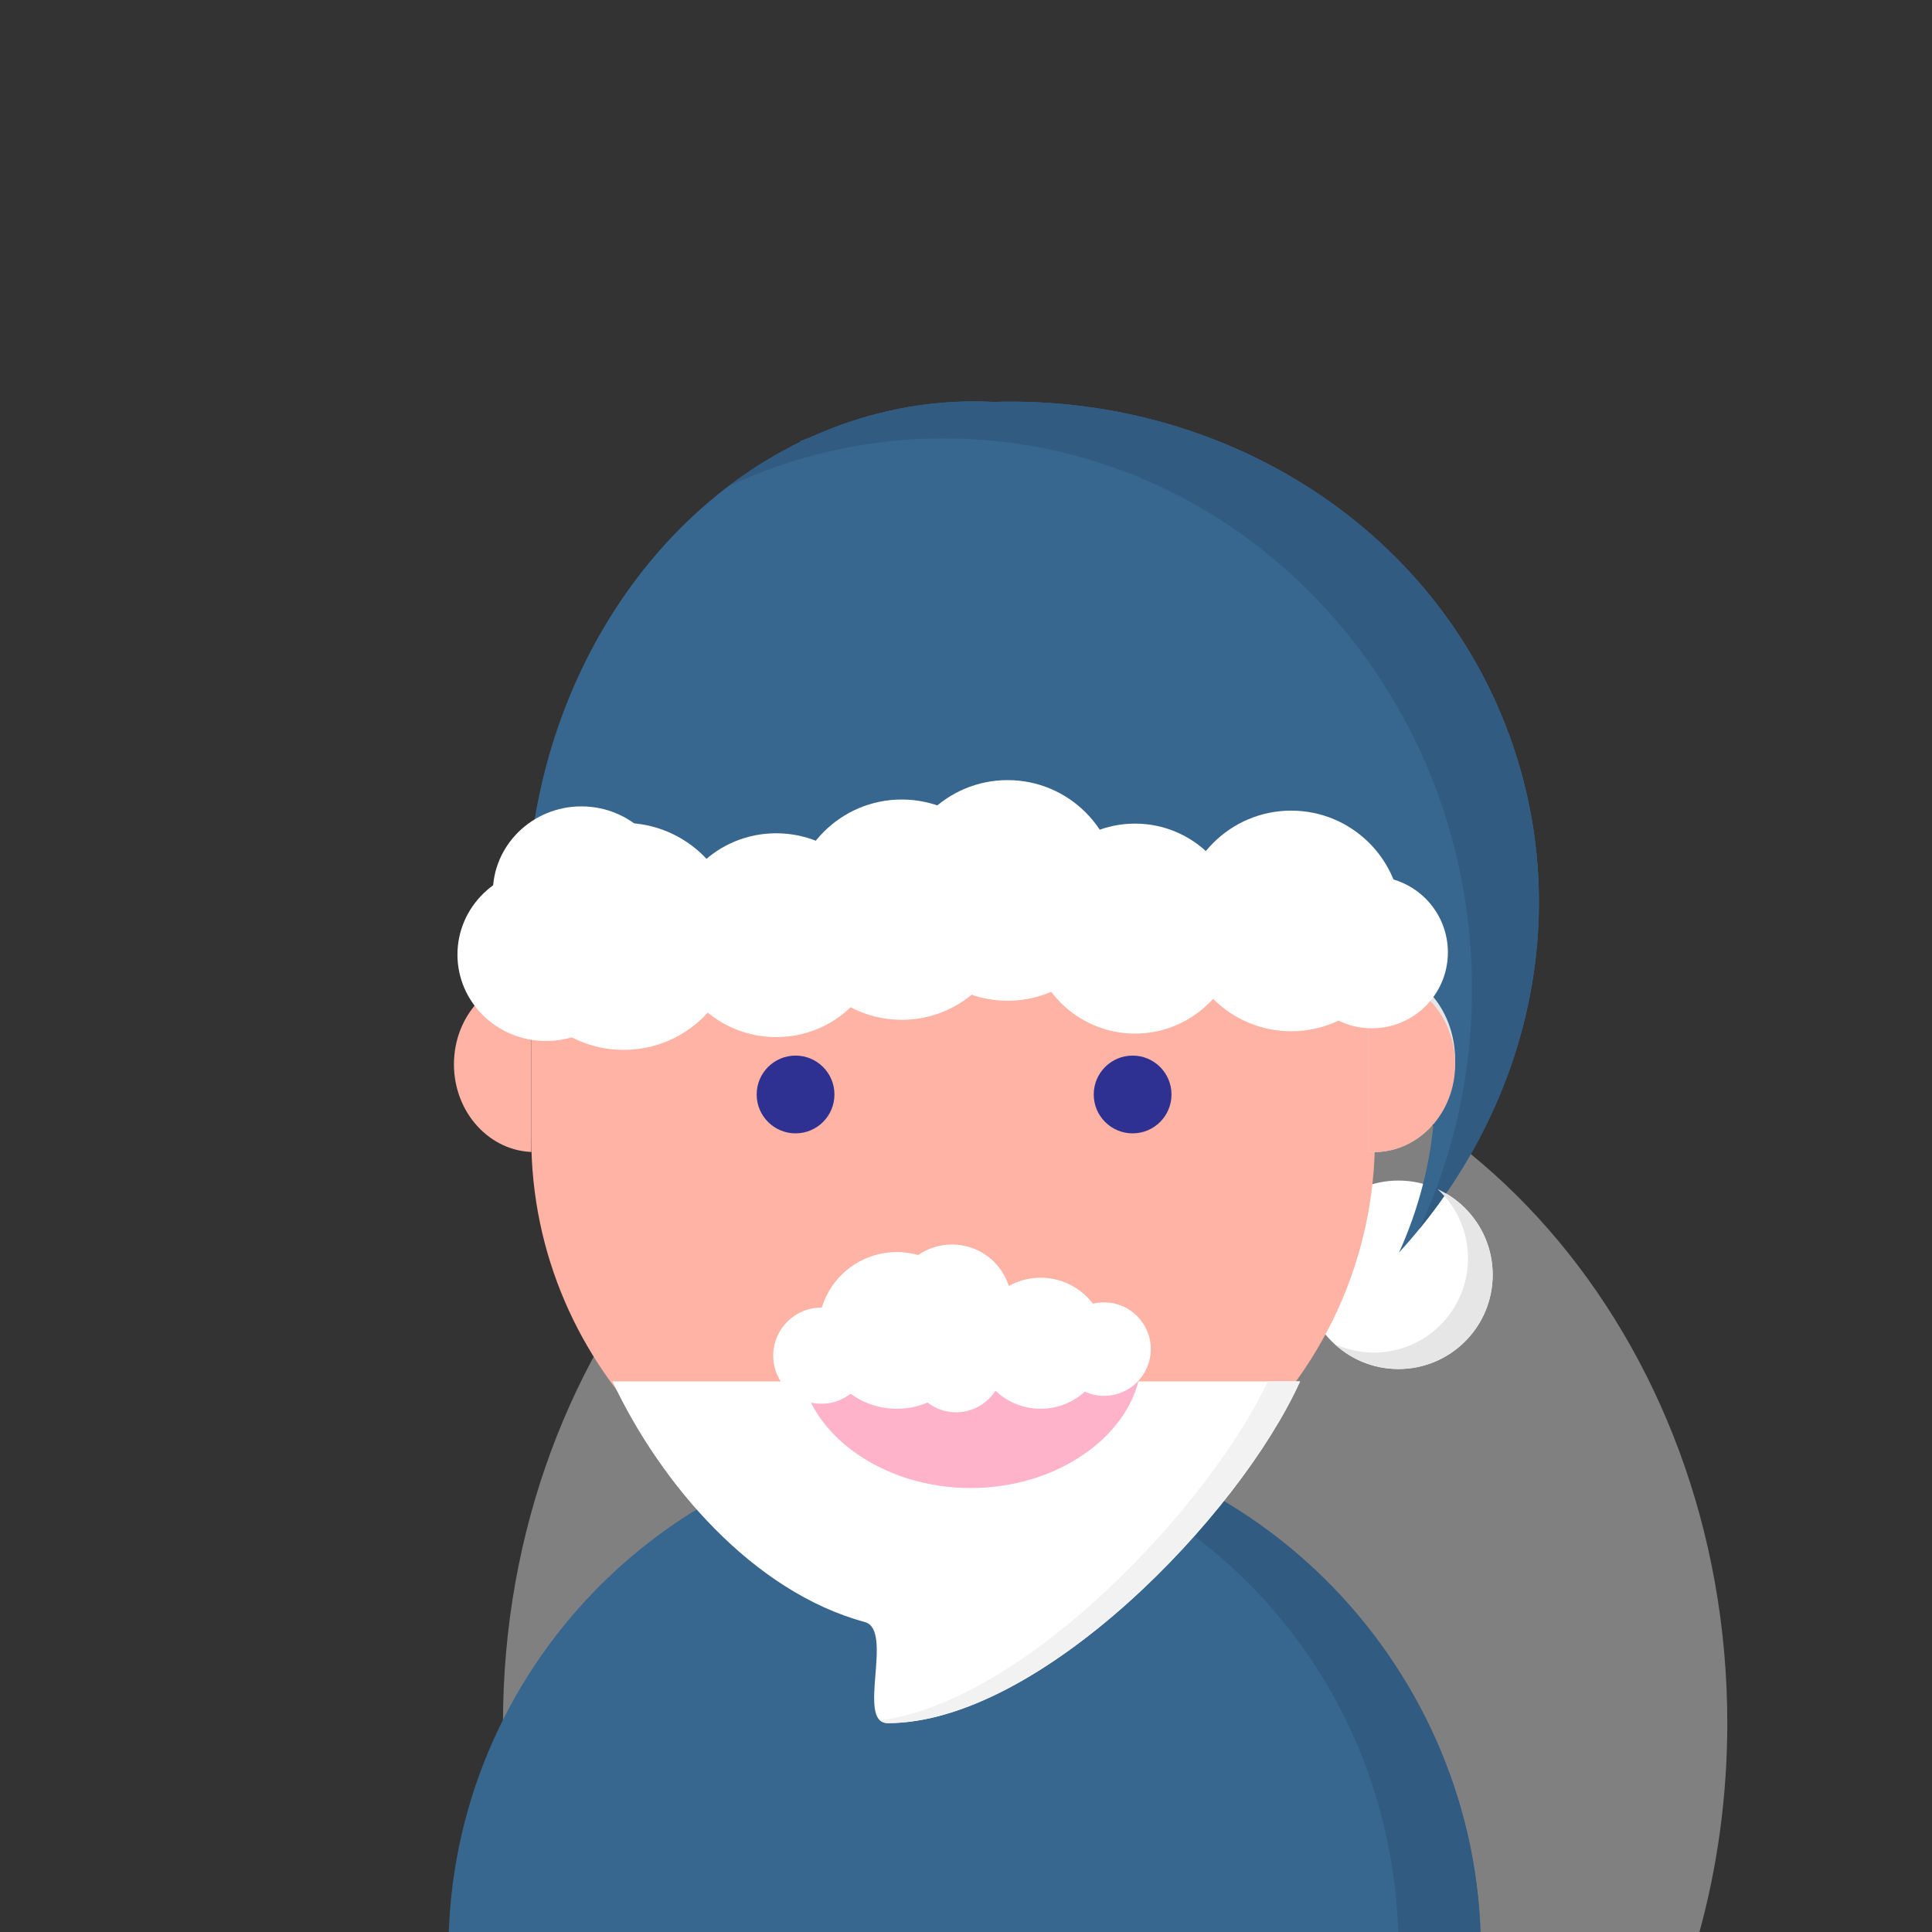
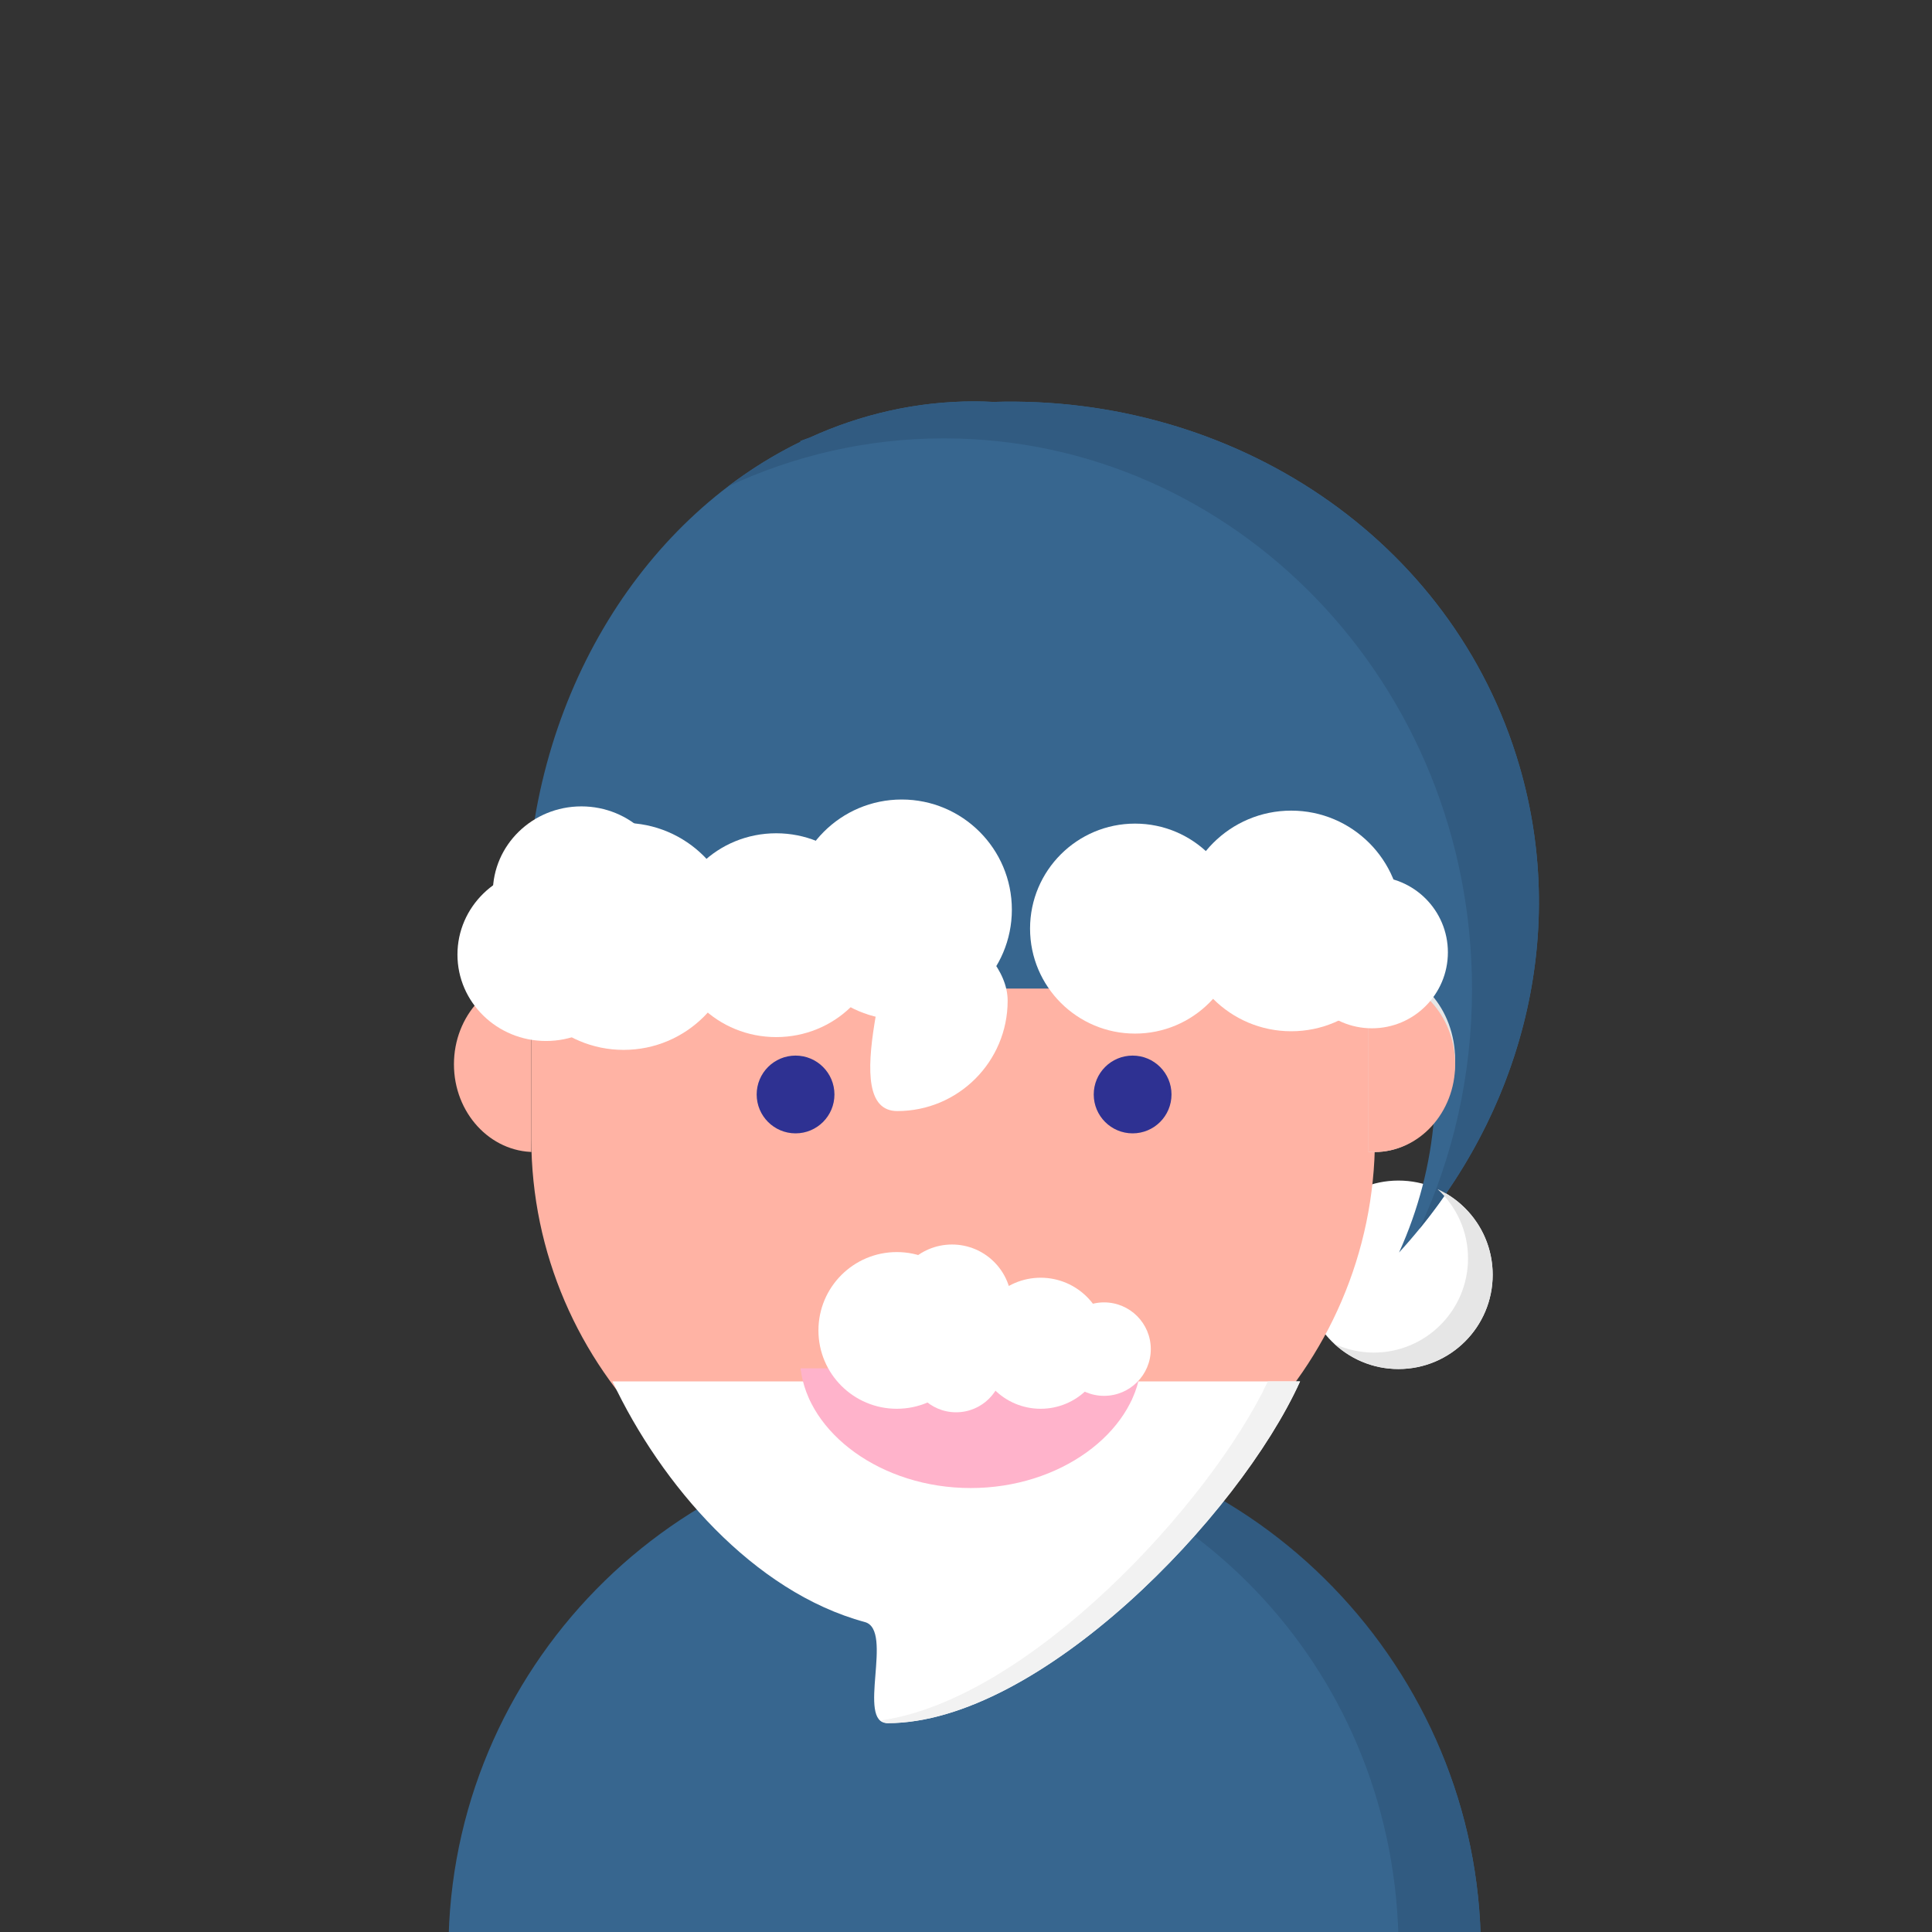
<svg xmlns="http://www.w3.org/2000/svg" version="1.1" id="圖層_1" x="0px" y="0px" width="300px" height="300px" viewBox="0 0 300 300" enable-background="new 0 0 300 300" xml:space="preserve">
  <rect x="0" y="0" width="300" height="300" fill="#333333" stroke="none" />
-   <path fill="#808080" d="M263.754,300.5c2.893-10.388,4.459-21.45,4.459-32.932c0-59.953-42.558-108.555-95.055-108.555  c-52.498,0-95.055,48.602-95.055,108.555c0,11.481,1.566,22.544,4.458,32.932H263.754z" />
  <circle fill="#FFFFFF" cx="217.148" cy="197.95" r="14.633" />
  <path fill="#37668F" d="M217.245,194.486c18.571-20.313,26.612-48.515,18.671-75.605c-10.354-35.32-44.449-57.615-81.691-56.472  c-0.957-0.046-1.916-0.084-2.884-0.084c-9.05,0-17.685,2.011-25.616,5.63c-0.48,0.178-0.971,0.344-1.445,0.527l0.031,0.113  c-24.997,12.147-42.541,40.63-42.541,73.833c0,44.24,31.147,80.104,69.571,80.104c35.75,0,65.187-31.054,69.112-71.007  C224.673,166.193,223.25,181.21,217.245,194.486z" />
  <path fill="#FFB3A4" d="M82.5,153.5v23.247c0,35.862,29.545,64.933,65.5,64.933s65.5-29.07,65.5-64.933V153.5H82.5z" />
  <path fill="#37668F" d="M229.91,300.5c-1.268-43-36.641-77.791-80.121-77.791c-43.482,0-78.854,34.791-80.119,77.791H229.91z" />
  <path fill="#315B81" d="M149.789,222.021c-2.15,0-4.273,0.451-6.383,0.617c40.507,3.194,72.533,35.86,73.738,77.86h12.766  C228.643,257.5,193.27,222.021,149.789,222.021z" />
  <path fill="#CCCCCC" d="M167.5,241.669c0,7.056-6.611,13.831-17.666,13.831h-0.818c-11.054,0-21.516-6.775-21.516-13.831v-12.745  c0-7.057,10.462-10.424,21.516-10.424h0.818c11.055,0,17.666,3.367,17.666,10.424V241.669z" />
  <path fill="#E6E6E6" d="M213.447,150.285c-0.195,0,0.053,0.023-0.947,0.034v28.535c1,0.011,0.752,0.032,0.947,0.032  c6.906,0,12.506-6.403,12.506-14.302C225.953,156.688,220.354,150.285,213.447,150.285z" />
  <g>
    <circle fill="#2E3192" cx="123.534" cy="169.95" r="6.038" />
    <circle fill="#2E3192" cx="175.872" cy="169.95" r="6.038" />
  </g>
  <path fill="#FFB3A4" d="M82.997,178.887c0.193,0-0.497-0.021-0.497-0.033v-27.186c0-0.01,0.69-0.029,0.497-0.029  c-6.908,0-12.508,6.098-12.508,13.625C70.489,172.787,76.089,178.887,82.997,178.887z" />
  <path fill="#FFB3A4" d="M213.447,151.639c-0.195,0,0.053,0.021-0.947,0.031v27.186c1,0.011,0.752,0.031,0.947,0.031  c6.906,0,12.506-6.1,12.506-13.623C225.953,157.736,220.354,151.639,213.447,151.639z" />
  <path fill="#FFFFFF" d="M95.102,214.5c7.532,16,21.854,32.682,39.197,37.374c4.545,1.231-1.377,15.694,3.516,15.694  c23.559,0,54.556-32.068,64.061-53.068H95.102z" />
  <path fill="#F2F2F2" d="M196.875,214.5c-8.979,19-37.137,49.402-60.086,52.641c0.273,0.192,0.607,0.43,1.025,0.43  c23.559,0,54.556-32.069,64.061-53.069L196.875,214.5L196.875,214.5z" />
  <g>
    <path fill="#FFB3CB" d="M124.318,212.5c1.139,10,12.516,18.563,26.411,18.563c13.893,0,25.271-8.563,26.408-18.563H124.318z" />
    <path fill="#FFB3CB" d="M125.785,217.5h49.887c0.755-3,1.271-4,1.467-5h-52.82C124.514,213.5,125.029,214.5,125.785,217.5z" />
  </g>
  <g>
    <circle fill="#FFFFFF" cx="161.592" cy="208.579" r="10.174" />
    <circle fill="#FFFFFF" cx="147.829" cy="202.503" r="9.255" />
    <circle fill="#FFFFFF" cx="139.252" cy="206.587" r="12.166" />
-     <circle fill="#FFFFFF" cx="127.531" cy="210.506" r="7.466" />
    <circle fill="#FFFFFF" cx="171.439" cy="209.49" r="7.256" />
    <circle fill="#FFFFFF" cx="148.461" cy="212.043" r="7.256" />
  </g>
  <path fill="#FFFFFF" d="M159.947,144.191c0-9.003,7.3-16.301,16.301-16.301c9.005,0,16.305,7.298,16.305,16.301  c0,9.004-7.3,16.304-16.305,16.304C167.247,160.495,159.947,153.195,159.947,144.191z" />
  <circle fill="#FFFFFF" cx="140.017" cy="141.252" r="17.104" />
  <ellipse fill="#FFFFFF" cx="120.527" cy="145.215" rx="16.338" ry="15.824" />
  <path fill="#FFFFFF" d="M79.215,145.4c0-9.732,7.893-17.621,17.625-17.621c9.734,0,17.624,7.889,17.624,17.621  c0,9.735-7.89,17.625-17.624,17.625C87.107,163.025,79.215,155.136,79.215,145.4z" />
  <circle fill="#FFFFFF" cx="200.499" cy="143.003" r="17.129" />
-   <path fill="#FFFFFF" d="M139.336,138.264c0-9.457,7.669-17.129,17.129-17.129s17.131,7.672,17.131,17.129  c0,9.463-7.671,17.132-17.131,17.132S139.336,147.727,139.336,138.264z" />
+   <path fill="#FFFFFF" d="M139.336,138.264s17.131,7.672,17.131,17.129  c0,9.463-7.671,17.132-17.131,17.132S139.336,147.727,139.336,138.264z" />
  <ellipse fill="#FFFFFF" cx="84.789" cy="148.227" rx="13.756" ry="13.417" />
  <ellipse fill="#FFFFFF" cx="90.278" cy="138.631" rx="13.755" ry="13.416" />
  <circle fill="#FFFFFF" cx="213.034" cy="147.879" r="11.794" />
  <path fill="#315B81" d="M113.076,75.521c10.225-4.773,21.549-7.451,33.477-7.451c45.298,0,82.019,38.291,82.019,85.528  c0,13.336-2.93,25.957-8.151,37.207c16.286-19.959,22.972-46.433,15.496-71.925c-10.354-35.32-44.449-57.615-81.69-56.472  c-0.957-0.046-1.918-0.084-2.885-0.084c-9.05,0-17.685,2.011-25.616,5.63c-0.48,0.178-0.971,0.344-1.445,0.527l0.031,0.113  C120.367,70.513,116.609,72.838,113.076,75.521z" />
  <path fill="#E6E6E6" d="M223.229,184.652c2.896,2.673,4.725,6.49,4.725,10.744c0,8.082-6.553,14.633-14.633,14.633  c-2.172,0-4.228-0.485-6.078-1.336c2.607,2.406,6.08,3.889,9.906,3.889c8.082,0,14.634-6.55,14.634-14.632  C231.782,192.041,228.271,186.962,223.229,184.652z" />
</svg>